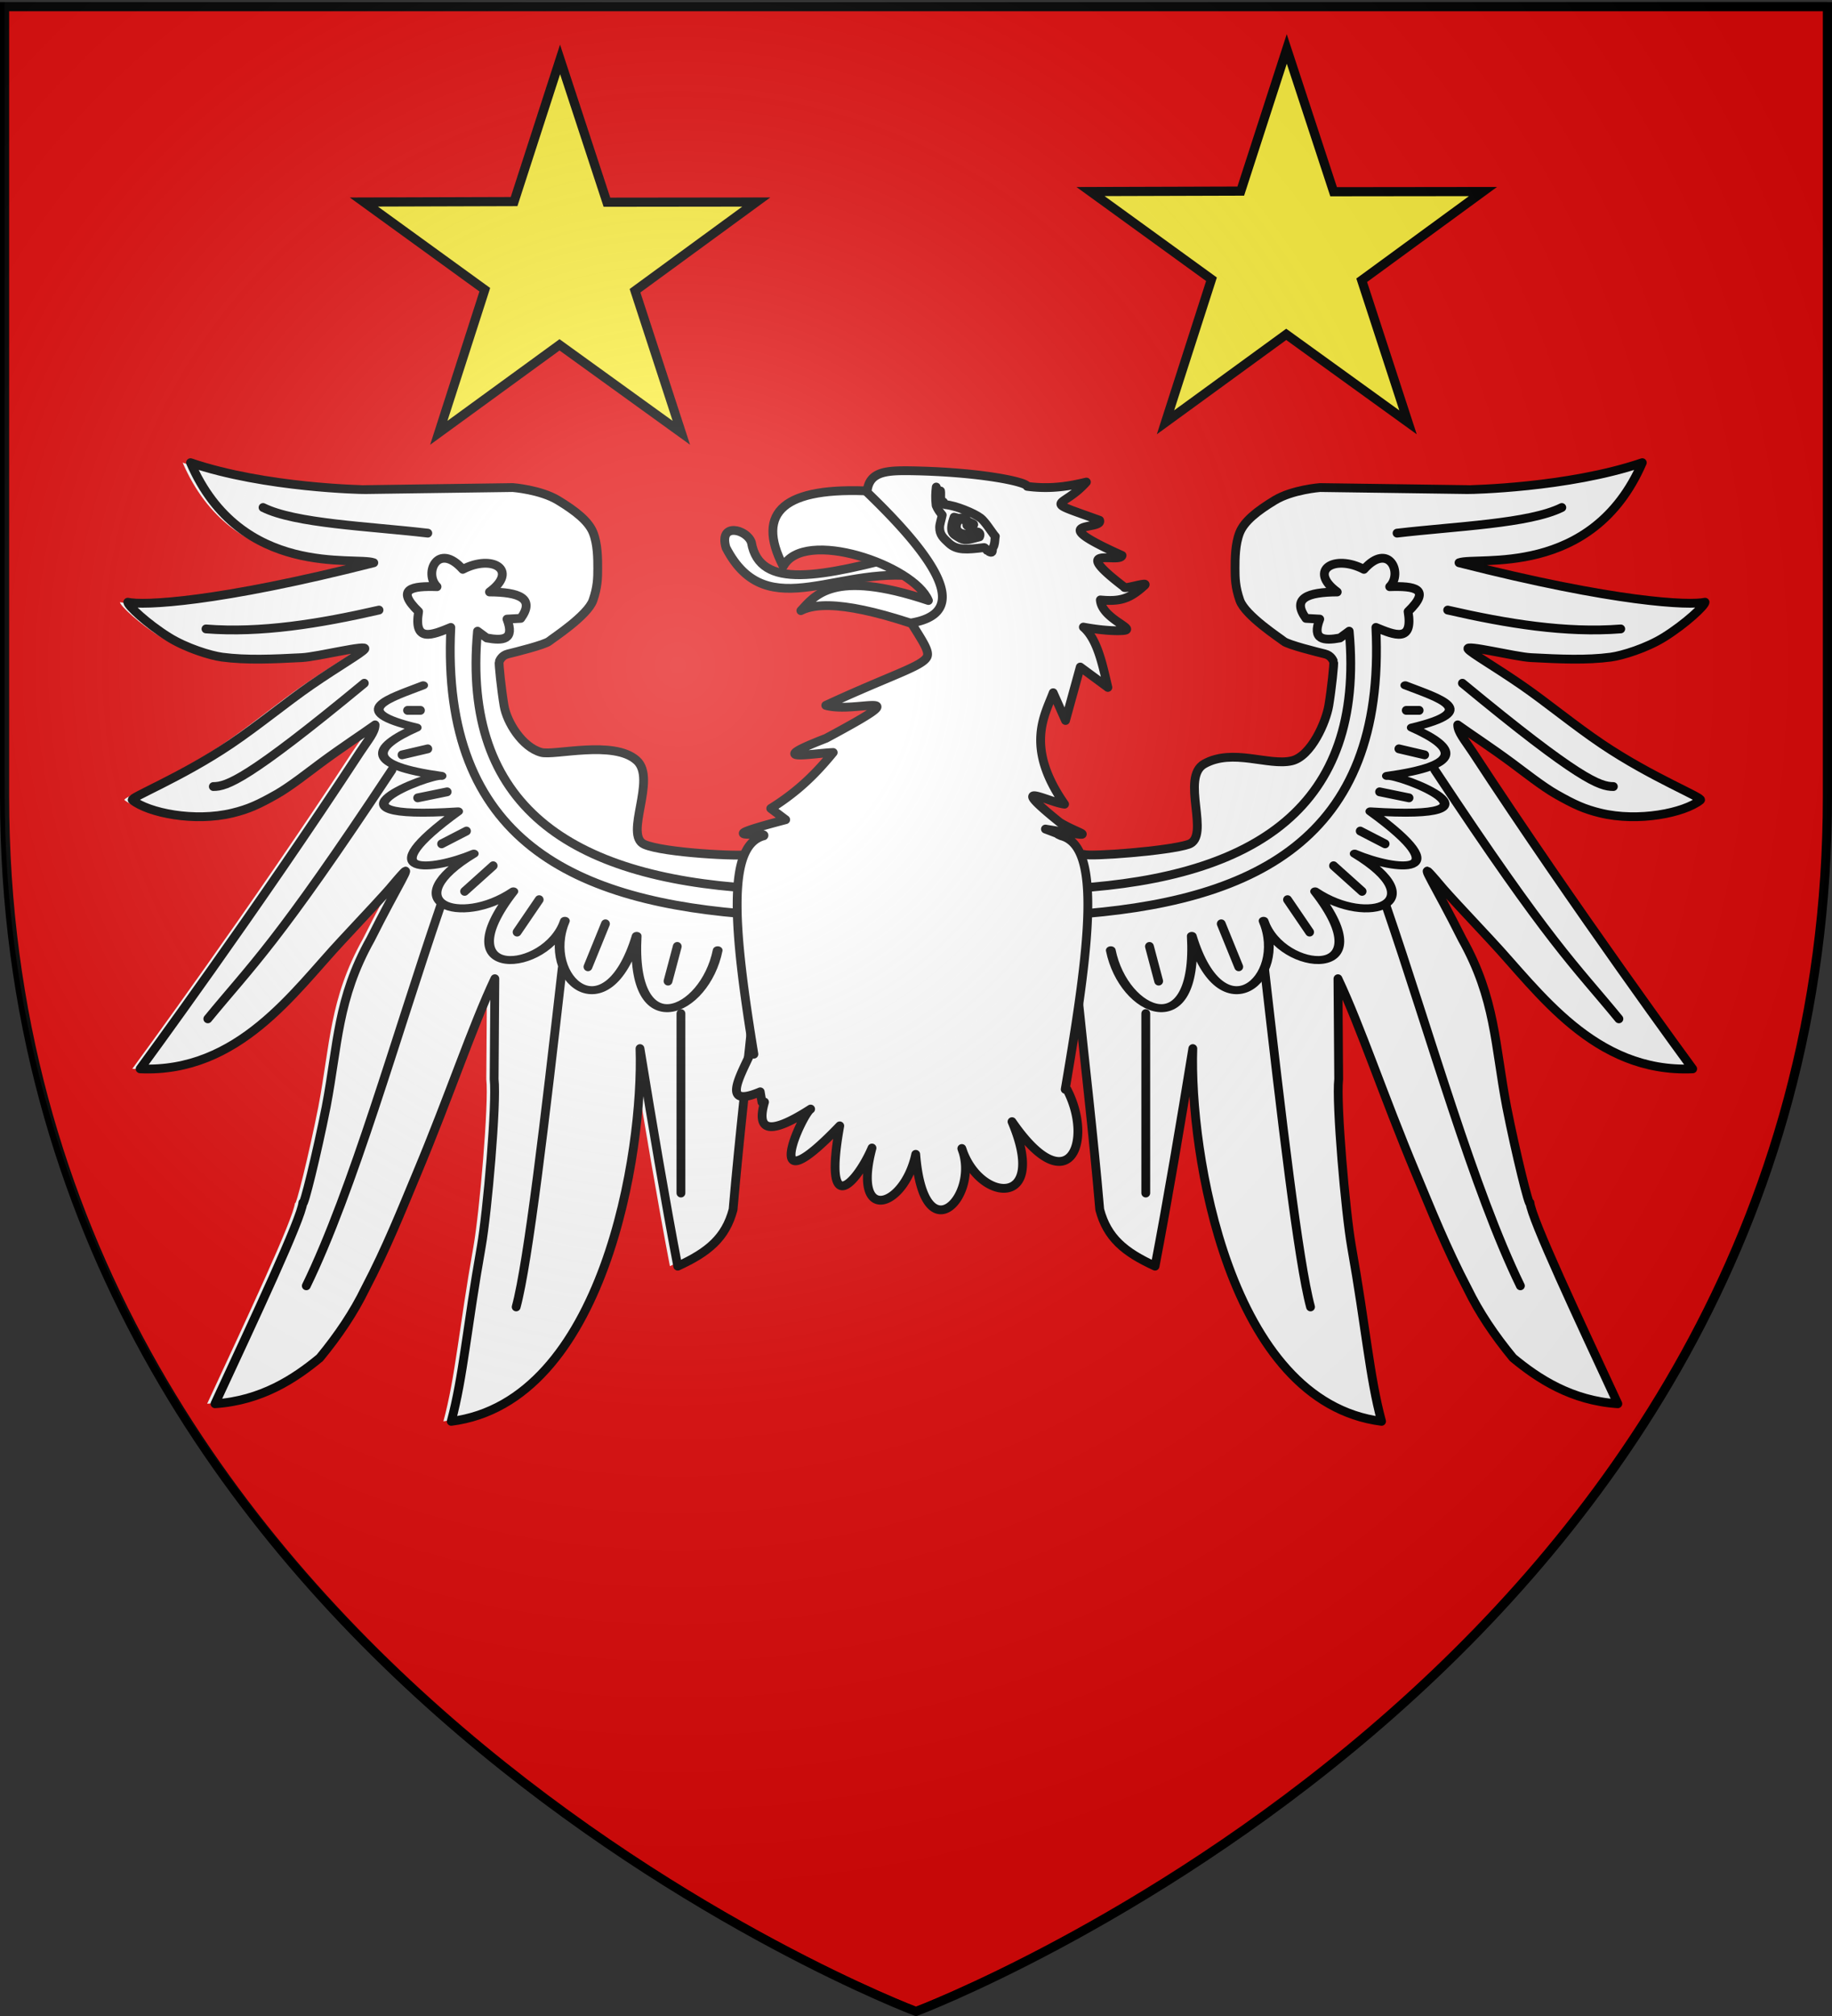
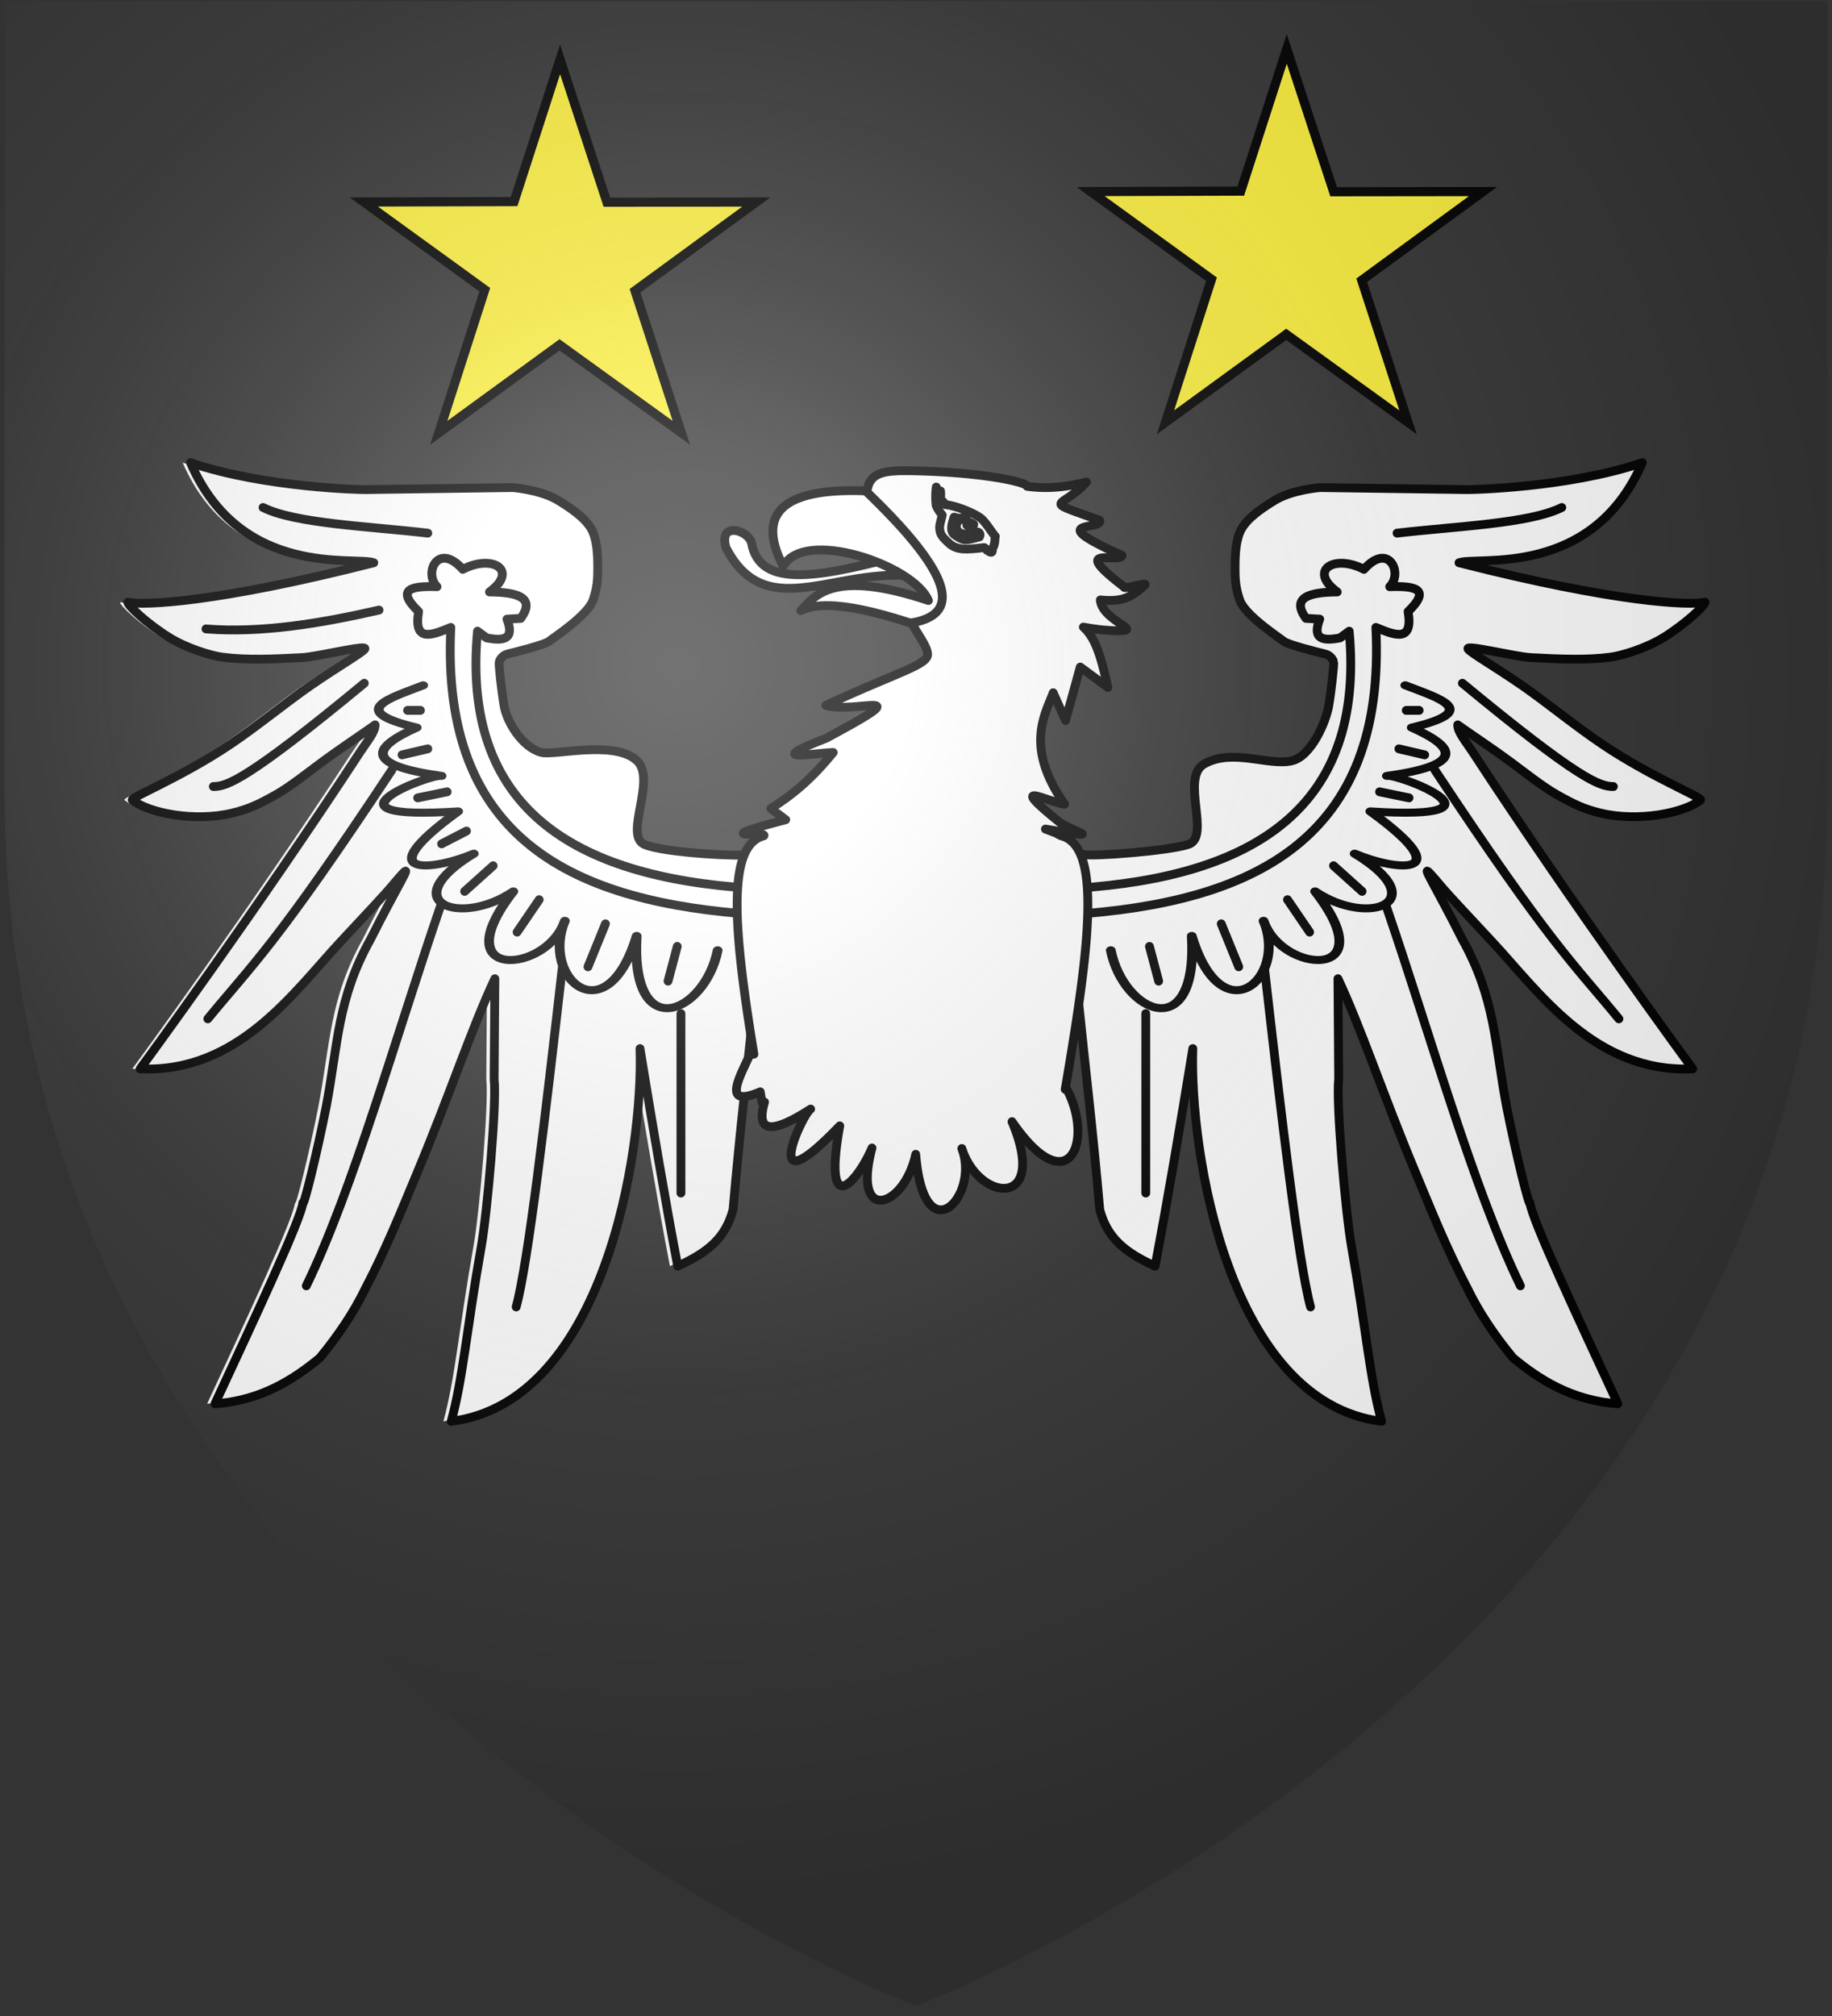
<svg xmlns="http://www.w3.org/2000/svg" xmlns:xlink="http://www.w3.org/1999/xlink" width="600" height="660" version="1.0">
  <rect width="100%" height="100%" fill="#333333" stroke="none" />
  <desc>Flag of Canton of Valais (Wallis)</desc>
  <defs>
    <radialGradient xlink:href="#b" id="c" cx="221.445" cy="226.331" r="300" fx="221.445" fy="226.331" gradientTransform="matrix(1.353 0 0 1.349 -685.11 259.134)" gradientUnits="userSpaceOnUse" />
    <linearGradient id="b">
      <stop offset="0" style="stop-color:#fff;stop-opacity:.314" />
      <stop offset=".19" style="stop-color:#fff;stop-opacity:.251" />
      <stop offset=".6" style="stop-color:#6b6b6b;stop-opacity:.125" />
      <stop offset="1" style="stop-color:#000;stop-opacity:.125" />
    </linearGradient>
  </defs>
-   <path d="M300 658.5S1.5 546.18 1.5 260.728V2.176h597v258.552C598.5 546.18 300 658.5 300 658.5z" style="fill:#e20909;fill-opacity:1;fill-rule:evenodd;stroke:#000;stroke-width:3;stroke-linecap:butt;stroke-linejoin:miter;stroke-miterlimit:4;stroke-dasharray:none;stroke-opacity:1" />
  <path d="M183.429 19.451 198.774 66.2l48.92-.057-39.718 29.04 15.17 46.509-39.892-28.8-39.544 28.8 15.064-46.84-39.611-28.71 49.202-.147zM421.429 16.023l15.345 46.748 48.92-.057-39.718 29.04 15.17 46.51-39.892-28.801-39.544 28.8 15.064-46.84-39.611-28.709 49.202-.148z" style="fill:#fcef3c;fill-opacity:1;stroke:#000;stroke-width:3;stroke-miterlimit:4;stroke-dasharray:none;stroke-dashoffset:0;stroke-opacity:1" />
  <path d="M923.43 109.263c4.008 1.075 6.045-10.703-4.477-8.38-30.275 8.187-50.16 12.323-52.866-3.317-1.445-4.277-10.81-6.733-8.313 1.746 13.647 26.4 37.782 4.378 65.655 9.951z" style="fill:#fff;fill-opacity:1;fill-rule:nonzero;stroke:#000;stroke-width:2.886;stroke-linecap:butt;stroke-linejoin:round;marker:none;marker-start:none;marker-mid:none;marker-end:none;stroke-miterlimit:4;stroke-dasharray:none;stroke-dashoffset:0;stroke-opacity:1;visibility:visible;display:inline;overflow:visible" transform="translate(-620 80)" />
  <path d="m947.09 90.757-16.413 37.71c-25.442-9.762-41.136-12.29-48.389-8.554 4.521-4.776 10.341-13.827 41.78-3.317-4.765-11.562-40.833-23.876-47.535-11.174-9.316-17.986.433-26.184 29.203-24.617z" style="fill:#fff;fill-opacity:1;fill-rule:nonzero;stroke:#000;stroke-width:2.886;stroke-linecap:round;stroke-linejoin:round;marker:none;marker-start:none;marker-mid:none;marker-end:none;stroke-miterlimit:4;stroke-dasharray:none;stroke-dashoffset:0;stroke-opacity:1;visibility:visible;display:inline;overflow:visible" transform="translate(-620 80)" />
  <path d="m866.683 202.003-4.05-2.27c-1.919.786-27.984-.506-34.213-3.317-6.715-3.03 4.242-21.4-2.465-27.461-7.514-6.791-27.053-1.464-31.29-2.64-6.287-1.745-11.266-9.982-12.157-15.307-.894-5.346-1.801-13.96-1.588-14.397s.799-2.023 2.841-2.523c2.298-.562 12.142-3 13.518-4.166 1.1-.934 12.598-8.366 14.355-13.389 1.505-4.302 1.563-7.323 1.563-10.466s-.019-7.931-1.51-11.685c-1.493-3.754-5.738-7.098-11.494-10.59s-14.833-4.175-14.833-4.175l-48.727.677c-.05.008-32.345-.5-56.808-8.825 16.468 38.069 54.096 30.58 60.024 32.765-51.537 13.116-75.549 14.043-80.577 12.92.079 1.146 6.294 6.999 13.404 11.441 5.75 3.593 13.72 6.04 17.505 6.54 7.94 1.052 16.676.653 26.104.16 5.275-.277 21.957-4.502 20.58-2.778-1.08 1.353-8.491 5.573-17.56 11.82-7.967 5.487-17.199 13.137-26.306 19.271-16.287 10.97-33.185 17.568-32.234 18.317 5.376 4.238 20.33 7.251 32.746 4.256 5.33-1.286 8.648-2.83 14.471-6.126 4.5-2.547 10.761-7.506 14.473-10.25 7.045-5.207 13.662-9.515 17.82-12.497-.013 2.343-2.215 4.854-4.902 8.904-33.68 51.503-72.05 103.705-72.05 103.705 32.25 1.456 50.47-25.403 65.98-41.96 19.74-21.072 15.232-16.662 19.5-21.415 4.266-4.753-1.02 3-10.02 20.95-10.901 19.48-10.621 34.403-14.54 54.913-3.023 15.306-7.512 33.455-7.629 31.333-.421 5.11-15.898 38.085-28.777 65.82 15.217-1.005 26.139-8.245 34.32-15.015 6.075-7.37 11.118-14.861 14.921-22.696 6.93-13.217 11.948-25.87 17-37.957 10.582-25.32 17.97-47.67 25.42-63.478l-.237 32.873c.898 7.854-2.254 43.812-4.208 54.817-4.75 26.76-5.896 42.646-9.837 57.217 50.085-6.382 62.974-88.32 61.818-122.036 4.121 25.217 8.242 49.706 12.364 71.231 10.01-4.576 15.663-9.283 18.119-18.506 2.202-25.502 4.832-47.43 7.034-68.962l20.677-32.822z" style="fill:#fff;fill-opacity:1;fill-rule:nonzero;stroke:none;stroke-width:3;stroke-linecap:butt;stroke-linejoin:round;marker:none;marker-start:none;marker-mid:none;marker-end:none;stroke-miterlimit:4;stroke-dasharray:none;stroke-dashoffset:0;stroke-opacity:1;visibility:visible;display:inline;overflow:visible" transform="translate(-620 80)" />
  <path d="m869.254 202.003-4.05-2.27c-1.918.786-27.983-.506-34.213-3.317-6.715-3.03 4.242-21.4-2.464-27.461-7.514-6.791-27.054-1.464-31.29-2.64-6.288-1.745-11.267-9.982-12.157-15.307-.894-5.346-1.802-13.96-1.588-14.397s.798-2.023 2.84-2.523c2.298-.562 12.142-3 13.519-4.166 1.1-.934 12.598-8.366 14.355-13.389 1.505-4.302 1.562-7.324 1.562-10.466 0-3.143-.018-7.931-1.51-11.685-1.493-3.754-5.738-7.098-11.493-10.59-5.756-3.492-14.834-4.175-14.834-4.175l-48.726.677c-.05.008-32.346-.5-56.809-8.825 16.469 38.069 54.097 30.58 60.025 32.765-51.538 13.116-75.55 14.043-80.577 12.92.078 1.146 6.294 6.999 13.403 11.441 5.75 3.593 13.72 6.04 17.506 6.54 7.94 1.052 16.676.653 26.104.16 5.275-.277 21.957-4.502 20.58-2.778-1.081 1.353-8.492 5.573-17.56 11.82-7.968 5.487-17.2 13.137-26.306 19.271-16.288 10.97-33.186 17.568-32.235 18.317 5.376 4.238 20.33 7.251 32.746 4.256 5.33-1.286 8.648-2.83 14.472-6.126 4.5-2.547 10.76-7.506 14.472-10.25 7.045-5.207 13.663-9.515 17.82-12.497-.012 2.343-2.214 4.854-4.902 8.904-33.68 51.503-72.05 103.705-72.05 103.705 32.25 1.456 50.47-25.403 65.98-41.96 19.741-21.072 15.232-16.662 19.5-21.415 4.267-4.753-1.02 3-10.02 20.95-10.9 19.48-10.62 34.403-14.54 54.913-3.023 15.306-7.512 33.455-7.629 31.333-.421 5.11-15.897 38.085-28.777 65.82 15.218-1.005 26.14-8.245 34.32-15.015 6.075-7.37 11.119-14.861 14.921-22.696 6.93-13.217 11.949-25.87 17-37.957 10.583-25.32 17.97-47.67 25.42-63.478l-.236 32.873c.898 7.854-2.255 43.812-4.208 54.817-4.75 26.76-5.897 42.646-9.838 57.217 50.086-6.382 62.974-88.32 61.818-122.036 4.122 25.217 8.243 49.706 12.364 71.231 10.01-4.576 15.663-9.283 18.12-18.506 2.202-25.502 4.831-47.43 7.034-68.962l20.677-32.822z" style="fill:#fff;fill-opacity:1;fill-rule:nonzero;stroke:#000;stroke-width:2.886;stroke-linecap:butt;stroke-linejoin:round;marker:none;marker-start:none;marker-mid:none;marker-end:none;stroke-miterlimit:4;stroke-dasharray:none;stroke-dashoffset:0;stroke-opacity:1;visibility:visible;display:inline;overflow:visible" transform="translate(-620 80)" />
  <path d="m971.01 202.003 4.05-2.27c1.919.786 27.63-1.113 34.213-3.317 7.392-2.475-2.817-21.903 5.173-26.352 9.262-5.159 20.96.754 28.581-.976 6.398-1.453 11.267-12.755 12.158-18.08.894-5.346 1.8-13.96 1.588-14.397-.213-.437-.799-2.023-2.841-2.523-2.298-.562-12.142-3-13.518-4.166-1.101-.934-12.598-8.366-14.355-13.389-1.505-4.302-1.563-7.323-1.563-10.466s.019-7.931 1.51-11.685c1.493-3.754 5.738-7.098 11.493-10.59 5.756-3.492 14.834-4.175 14.834-4.175l48.726.677c.05.008 32.346-.5 56.81-8.825-16.47 38.069-54.097 30.58-60.025 32.765 51.537 13.116 75.549 14.043 80.576 12.92-.078 1.146-6.294 6.999-13.403 11.441-5.75 3.593-13.72 6.04-17.505 6.54-7.94 1.052-16.676.653-26.104.16-5.275-.277-21.957-4.502-20.58-2.778 1.08 1.353 8.491 5.573 17.56 11.82 7.967 5.487 17.199 13.137 26.306 19.271 16.287 10.97 33.185 17.568 32.234 18.317-5.376 4.238-20.33 7.251-32.746 4.256-5.33-1.286-8.648-2.83-14.471-6.126-4.5-2.547-10.761-7.506-14.473-10.25-7.045-5.207-13.662-9.515-17.82-12.497.013 2.343 2.215 4.854 4.902 8.904 33.68 51.503 72.05 103.705 72.05 103.705-32.25 1.456-50.47-25.403-65.98-41.96-19.74-21.072-15.232-16.662-19.5-21.415-4.266-4.753 1.02 3 10.02 20.95 10.9 19.48 10.621 34.403 14.54 54.913 3.023 15.306 7.512 33.455 7.629 31.333.421 5.11 15.898 38.085 28.777 65.82-15.217-1.005-26.139-8.245-34.32-15.015-6.075-7.37-11.118-14.861-14.921-22.696-6.93-13.217-11.948-25.87-17-37.957-10.583-25.32-17.97-47.67-25.42-63.478l.237 32.873c-.898 7.854 2.254 43.812 4.207 54.817 4.75 26.76 5.897 42.646 9.838 57.217-50.085-6.382-62.974-88.32-61.818-122.036-4.121 25.217-8.243 49.706-12.364 71.231-10.01-4.576-15.663-9.283-18.119-18.506-2.203-25.502-4.832-47.43-7.034-68.962l-20.677-32.822z" style="fill:#fff;fill-opacity:1;fill-rule:nonzero;stroke:none;stroke-width:3;stroke-linecap:butt;stroke-linejoin:round;marker:none;marker-start:none;marker-mid:none;marker-end:none;stroke-miterlimit:4;stroke-dasharray:none;stroke-dashoffset:0;stroke-opacity:1;visibility:visible;display:inline;overflow:visible" transform="translate(-620 80)" />
  <path d="m971.01 202.003 4.05-2.27c1.919.786 27.63-1.113 34.213-3.317 7.392-2.475-2.817-21.903 5.173-26.352 9.262-5.159 20.96.754 28.581-.976 6.398-1.453 11.267-12.755 12.158-18.08.894-5.346 1.8-13.96 1.588-14.397-.213-.437-.799-2.023-2.841-2.523-2.298-.562-12.142-3-13.518-4.166-1.101-.934-12.598-8.366-14.355-13.389-1.505-4.302-1.563-7.323-1.563-10.466s.019-7.931 1.51-11.685c1.493-3.754 5.738-7.098 11.493-10.59 5.756-3.492 14.834-4.175 14.834-4.175l48.726.677c.05.008 32.346-.5 56.81-8.825-16.47 38.069-54.097 30.58-60.025 32.765 51.537 13.116 75.549 14.043 80.576 12.92-.078 1.146-6.294 6.999-13.403 11.441-5.75 3.593-13.72 6.04-17.505 6.54-7.94 1.052-16.676.653-26.104.16-5.275-.277-21.957-4.502-20.58-2.778 1.08 1.353 8.491 5.573 17.56 11.82 7.967 5.487 17.199 13.137 26.306 19.271 16.287 10.97 33.185 17.568 32.234 18.317-5.376 4.238-20.33 7.251-32.746 4.256-5.33-1.286-8.648-2.83-14.471-6.126-4.5-2.547-10.761-7.506-14.473-10.25-7.045-5.207-13.662-9.515-17.82-12.497.013 2.343 2.215 4.854 4.902 8.904 33.68 51.503 72.05 103.705 72.05 103.705-32.25 1.456-50.47-25.403-65.98-41.96-19.74-21.072-15.232-16.662-19.5-21.415-4.266-4.753 1.02 3 10.02 20.95 10.9 19.48 10.621 34.403 14.54 54.913 3.023 15.306 7.512 33.455 7.629 31.333.421 5.11 15.898 38.085 28.777 65.82-15.217-1.005-26.139-8.245-34.32-15.015-6.075-7.37-11.118-14.861-14.921-22.696-6.93-13.217-11.948-25.87-17-37.957-10.583-25.32-17.97-47.67-25.42-63.478l.237 32.873c-.898 7.854 2.254 43.812 4.207 54.817 4.75 26.76 5.897 42.646 9.838 57.217-50.085-6.382-62.974-88.32-61.818-122.036-4.121 25.217-8.243 49.706-12.364 71.231-10.01-4.576-15.663-9.283-18.119-18.506-2.203-25.502-4.832-47.43-7.034-68.962l-20.677-32.822z" style="fill:#fff;fill-opacity:1;fill-rule:nonzero;stroke:#000;stroke-width:2.886;stroke-linecap:butt;stroke-linejoin:round;marker:none;marker-start:none;marker-mid:none;marker-end:none;stroke-miterlimit:4;stroke-dasharray:none;stroke-dashoffset:0;stroke-opacity:1;visibility:visible;display:inline;overflow:visible" transform="translate(-620 80)" />
  <path d="M687.46 125.898c17.95 1.406 37.125-1.693 56.674-6.173" style="fill:#fff;fill-opacity:1;fill-rule:nonzero;stroke:#000;stroke-width:2.886;stroke-linecap:round;stroke-linejoin:round;marker:none;marker-start:none;marker-mid:none;marker-end:none;stroke-miterlimit:4;stroke-dasharray:none;stroke-dashoffset:0;stroke-opacity:1;visibility:visible;display:inline;overflow:visible" transform="translate(-620 80)" />
  <path d="M739.31 143.675c-38.346 31.683-45.04 33.826-49.44 33.825" style="fill:#fff;fill-opacity:1;fill-rule:nonzero;stroke:#000;stroke-width:2.886;stroke-linecap:round;stroke-linejoin:round;marker:none;marker-start:none;marker-mid:none;marker-end:none;stroke-miterlimit:4;stroke-dasharray:none;stroke-dashoffset:0;stroke-opacity:1;visibility:visible;display:inline;overflow:visible" transform="translate(-620 80)" />
  <path d="M688.062 253.547c14.482-17.665 22.303-24.066 60.292-81.478" style="fill:#fff;fill-opacity:1;fill-rule:nonzero;stroke:#000;stroke-width:2.886;stroke-linecap:round;stroke-linejoin:round;marker:none;marker-start:none;marker-mid:none;marker-end:none;stroke-miterlimit:4;stroke-dasharray:none;stroke-dashoffset:0;stroke-opacity:1;visibility:visible;display:inline;overflow:visible" transform="translate(-620 80)" />
  <path d="M720.318 340.95c15.328-31.515 29.4-81.869 44.014-124.488" style="fill:#fff;fill-opacity:1;fill-rule:nonzero;stroke:#000;stroke-width:2.886;stroke-linecap:round;stroke-linejoin:round;marker:none;marker-start:none;marker-mid:none;marker-end:none;stroke-miterlimit:4;stroke-dasharray:none;stroke-dashoffset:0;stroke-opacity:1;visibility:visible;display:inline;overflow:visible" transform="translate(-620 80)" />
  <path d="M789.052 347.864c3.947-14.482 9.569-62.534 15.073-110.81" style="fill:#fff;fill-opacity:1;fill-rule:nonzero;stroke:#000;stroke-width:2.886;stroke-linecap:round;stroke-linejoin:round;marker:none;marker-start:none;marker-mid:none;marker-end:none;stroke-miterlimit:4;stroke-dasharray:none;stroke-dashoffset:0;stroke-opacity:1;visibility:visible;display:inline;overflow:visible" transform="translate(-620 80)" />
  <path d="M843.014 310.581v-58.763" style="fill:#fff;fill-opacity:1;fill-rule:nonzero;stroke:#000;stroke-width:2.886;stroke-linecap:round;stroke-linejoin:round;marker:none;marker-start:none;marker-mid:none;marker-end:none;stroke-miterlimit:4;stroke-dasharray:none;stroke-dashoffset:0;stroke-opacity:1;visibility:visible;display:inline;overflow:visible" transform="translate(-620 80)" />
  <g style="fill:#fff;fill-opacity:1;stroke:#000;stroke-width:7.555;stroke-linecap:round;stroke-linejoin:round;stroke-miterlimit:4;stroke-dasharray:none;stroke-opacity:1">
    <path d="M-22.857 62.362c-25.875 12.233-60.039 24.09-5 40-36.04 19.485-39.687 35.73 19.286 45.714-9.7-1.95-103.24 42.778 12.857 33.572-71.133 62.825-19.981 56.456 12.143 40-62.088 45.63-11.024 69.863 30.714 35.714-54.791 85.447 26.07 77.726 40 27.857-18.9 54.37 32.28 108.496 55.714 14.286-4.875 103.728 52.874 73.587 62.857 13.571" style="opacity:1;fill:#fff;fill-opacity:1;fill-rule:nonzero;stroke:#000;stroke-width:7.555;stroke-linecap:round;stroke-linejoin:round;marker:none;marker-start:none;marker-mid:none;marker-end:none;stroke-miterlimit:4;stroke-dasharray:none;stroke-dashoffset:0;stroke-opacity:1;visibility:visible;display:inline;overflow:visible" transform="matrix(.422 0 0 .346 148.235 202.781)" />
    <path d="M-22.857 62.362c-25.875 12.233-60.039 24.09-5 40-36.04 19.485-39.687 35.73 19.286 45.714-9.7-1.95-103.24 42.778 12.857 33.572-71.133 62.825-19.981 56.456 12.143 40-62.088 45.63-11.024 69.863 30.714 35.714-54.791 85.447 26.07 77.726 40 27.857-18.9 54.37 32.28 108.496 55.714 14.286-4.875 103.728 52.874 73.587 62.857 13.571" style="opacity:1;fill:#fff;fill-opacity:1;fill-rule:nonzero;stroke:#000;stroke-width:7.555;stroke-linecap:round;stroke-linejoin:round;marker:none;marker-start:none;marker-mid:none;marker-end:none;stroke-miterlimit:4;stroke-dasharray:none;stroke-dashoffset:0;stroke-opacity:1;visibility:visible;display:inline;overflow:visible" transform="matrix(-.422 0 0 .346 450.602 202.781)" />
  </g>
  <path d="M866.226 210.832c.912 4.86 1.07 4.164 1.809 8.642-59.654-3.931-103.85-24.05-100.387-94.07-6.097 2.498-12.291 5.154-10.551-5.185-7.791-7.532-2.07-8.424 6.03-8.148-4.447-4.41.295-14.799 8.44-5.679 9.706-5.068 18.404.292 8.742 7.407 9.631.053 15.031 2.031 10.25 8.642l-4.522.247c2.663 6.847-1.343 7.14-6.632 6.172l-3.015-2.222c-5.285 57.64 30.939 80.435 89.836 84.194" style="fill:#fff;fill-opacity:1;fill-rule:nonzero;stroke:#000;stroke-width:2.886;stroke-linecap:round;stroke-linejoin:round;marker:none;marker-start:none;marker-mid:none;marker-end:none;stroke-miterlimit:4;stroke-dasharray:none;stroke-dashoffset:0;stroke-opacity:1;visibility:visible;display:inline;overflow:visible" transform="translate(-620 80)" />
  <path d="M757.7 152.563h-4.22" style="fill:#fff;fill-opacity:1;fill-rule:nonzero;stroke:#000;stroke-width:2.886;stroke-linecap:round;stroke-linejoin:round;marker:none;marker-start:none;marker-mid:none;marker-end:none;stroke-miterlimit:4;stroke-dasharray:none;stroke-dashoffset:0;stroke-opacity:1;visibility:visible;display:inline;overflow:visible" transform="translate(-620 80)" />
  <path d="m760.111 165.155-8.44 1.975" style="fill:#fff;fill-opacity:1;fill-rule:nonzero;stroke:#000;stroke-width:2.886;stroke-linecap:round;stroke-linejoin:round;marker:none;marker-start:none;marker-mid:none;marker-end:none;stroke-miterlimit:4;stroke-dasharray:none;stroke-dashoffset:0;stroke-opacity:1;visibility:visible;display:inline;overflow:visible" transform="translate(-620 80)" />
  <path d="m766.442 179.229-9.647 1.975" style="fill:#fff;fill-opacity:1;fill-rule:nonzero;stroke:#000;stroke-width:2.886;stroke-linecap:round;stroke-linejoin:round;marker:none;marker-start:none;marker-mid:none;marker-end:none;stroke-miterlimit:4;stroke-dasharray:none;stroke-dashoffset:0;stroke-opacity:1;visibility:visible;display:inline;overflow:visible" transform="translate(-620 80)" />
  <path d="m772.773 192.068-8.14 4.197" style="fill:#fff;fill-opacity:1;fill-rule:nonzero;stroke:#000;stroke-width:2.886;stroke-linecap:round;stroke-linejoin:round;marker:none;marker-start:none;marker-mid:none;marker-end:none;stroke-miterlimit:4;stroke-dasharray:none;stroke-dashoffset:0;stroke-opacity:1;visibility:visible;display:inline;overflow:visible" transform="translate(-620 80)" />
  <path d="m781.515 203.425-9.345 8.395" style="fill:#fff;fill-opacity:1;fill-rule:nonzero;stroke:#000;stroke-width:2.886;stroke-linecap:round;stroke-linejoin:round;marker:none;marker-start:none;marker-mid:none;marker-end:none;stroke-miterlimit:4;stroke-dasharray:none;stroke-dashoffset:0;stroke-opacity:1;visibility:visible;display:inline;overflow:visible" transform="translate(-620 80)" />
  <path d="m796.588 214.536-7.235 10.617" style="fill:#fff;fill-opacity:1;fill-rule:nonzero;stroke:#000;stroke-width:2.886;stroke-linecap:round;stroke-linejoin:round;marker:none;marker-start:none;marker-mid:none;marker-end:none;stroke-miterlimit:4;stroke-dasharray:none;stroke-dashoffset:0;stroke-opacity:1;visibility:visible;display:inline;overflow:visible" transform="translate(-620 80)" />
  <path d="m818.294 222.437-5.728 14.073" style="fill:#fff;fill-opacity:1;fill-rule:nonzero;stroke:#000;stroke-width:2.886;stroke-linecap:round;stroke-linejoin:round;marker:none;marker-start:none;marker-mid:none;marker-end:none;stroke-miterlimit:4;stroke-dasharray:none;stroke-dashoffset:0;stroke-opacity:1;visibility:visible;display:inline;overflow:visible" transform="translate(-620 80)" />
  <path d="m841.808 229.844-3.015 11.358" style="fill:#fff;fill-opacity:1;fill-rule:nonzero;stroke:#000;stroke-width:2.886;stroke-linecap:round;stroke-linejoin:round;marker:none;marker-start:none;marker-mid:none;marker-end:none;stroke-miterlimit:4;stroke-dasharray:none;stroke-dashoffset:0;stroke-opacity:1;visibility:visible;display:inline;overflow:visible" transform="translate(-620 80)" />
  <path d="M760.111 94.54c-19.502-2.28-43.296-3.097-53.961-8.394" style="fill:#fff;fill-opacity:1;fill-rule:nonzero;stroke:#000;stroke-width:2.886;stroke-linecap:round;stroke-linejoin:round;marker:none;marker-start:none;marker-mid:none;marker-end:none;stroke-miterlimit:4;stroke-dasharray:none;stroke-dashoffset:0;stroke-opacity:1;visibility:visible;display:inline;overflow:visible" transform="translate(-620 80)" />
-   <path d="M1150.807 125.898c-17.952 1.406-37.126-1.693-56.675-6.173" style="fill:#fff;fill-opacity:1;fill-rule:nonzero;stroke:#000;stroke-width:2.886;stroke-linecap:round;stroke-linejoin:round;marker:none;marker-start:none;marker-mid:none;marker-end:none;stroke-miterlimit:4;stroke-dasharray:none;stroke-dashoffset:0;stroke-opacity:1;visibility:visible;display:inline;overflow:visible" transform="translate(-620 80)" />
  <path d="M1098.955 143.675c38.347 31.683 45.041 33.826 49.44 33.825" style="fill:#fff;fill-opacity:1;fill-rule:nonzero;stroke:#000;stroke-width:2.886;stroke-linecap:round;stroke-linejoin:round;marker:none;marker-start:none;marker-mid:none;marker-end:none;stroke-miterlimit:4;stroke-dasharray:none;stroke-dashoffset:0;stroke-opacity:1;visibility:visible;display:inline;overflow:visible" transform="translate(-620 80)" />
  <path d="M1150.204 253.547c-14.483-17.665-22.303-24.066-60.293-81.478" style="fill:#fff;fill-opacity:1;fill-rule:nonzero;stroke:#000;stroke-width:2.886;stroke-linecap:round;stroke-linejoin:round;marker:none;marker-start:none;marker-mid:none;marker-end:none;stroke-miterlimit:4;stroke-dasharray:none;stroke-dashoffset:0;stroke-opacity:1;visibility:visible;display:inline;overflow:visible" transform="translate(-620 80)" />
  <path d="M1117.947 340.95c-15.327-31.515-29.4-81.869-44.013-124.488" style="fill:#fff;fill-opacity:1;fill-rule:nonzero;stroke:#000;stroke-width:2.886;stroke-linecap:round;stroke-linejoin:round;marker:none;marker-start:none;marker-mid:none;marker-end:none;stroke-miterlimit:4;stroke-dasharray:none;stroke-dashoffset:0;stroke-opacity:1;visibility:visible;display:inline;overflow:visible" transform="translate(-620 80)" />
  <path d="M1049.214 347.864c-3.947-14.482-9.569-62.534-15.073-110.81" style="fill:#fff;fill-opacity:1;fill-rule:nonzero;stroke:#000;stroke-width:2.886;stroke-linecap:round;stroke-linejoin:round;marker:none;marker-start:none;marker-mid:none;marker-end:none;stroke-miterlimit:4;stroke-dasharray:none;stroke-dashoffset:0;stroke-opacity:1;visibility:visible;display:inline;overflow:visible" transform="translate(-620 80)" />
  <path d="M995.252 310.581v-58.763" style="fill:#fff;fill-opacity:1;fill-rule:nonzero;stroke:#000;stroke-width:2.886;stroke-linecap:round;stroke-linejoin:round;marker:none;marker-start:none;marker-mid:none;marker-end:none;stroke-miterlimit:4;stroke-dasharray:none;stroke-dashoffset:0;stroke-opacity:1;visibility:visible;display:inline;overflow:visible" transform="translate(-620 80)" />
  <path d="M972.04 210.832c-.912 4.86-1.07 4.164-1.81 8.642 59.655-3.931 103.85-24.05 100.388-94.07 6.097 2.498 12.29 5.154 10.55-5.185 7.792-7.532 2.07-8.424-6.028-8.148 4.446-4.41-.296-14.799-8.441-5.679-9.706-5.068-18.405.292-8.743 7.407-9.63.053-15.03 2.031-10.25 8.642l4.523.247c-2.663 6.847 1.343 7.14 6.632 6.172l3.014-2.222c5.285 57.64-30.938 80.435-89.835 84.194" style="fill:#fff;fill-opacity:1;fill-rule:nonzero;stroke:#000;stroke-width:2.886;stroke-linecap:round;stroke-linejoin:round;marker:none;marker-start:none;marker-mid:none;marker-end:none;stroke-miterlimit:4;stroke-dasharray:none;stroke-dashoffset:0;stroke-opacity:1;visibility:visible;display:inline;overflow:visible" transform="translate(-620 80)" />
  <path d="M1080.566 152.563h4.22" style="fill:#fff;fill-opacity:1;fill-rule:nonzero;stroke:#000;stroke-width:2.886;stroke-linecap:round;stroke-linejoin:round;marker:none;marker-start:none;marker-mid:none;marker-end:none;stroke-miterlimit:4;stroke-dasharray:none;stroke-dashoffset:0;stroke-opacity:1;visibility:visible;display:inline;overflow:visible" transform="translate(-620 80)" />
  <path d="m1078.154 165.155 8.441 1.975" style="fill:#fff;fill-opacity:1;fill-rule:nonzero;stroke:#000;stroke-width:2.886;stroke-linecap:round;stroke-linejoin:round;marker:none;marker-start:none;marker-mid:none;marker-end:none;stroke-miterlimit:4;stroke-dasharray:none;stroke-dashoffset:0;stroke-opacity:1;visibility:visible;display:inline;overflow:visible" transform="translate(-620 80)" />
  <path d="m1071.824 179.229 9.646 1.975" style="fill:#fff;fill-opacity:1;fill-rule:nonzero;stroke:#000;stroke-width:2.886;stroke-linecap:round;stroke-linejoin:round;marker:none;marker-start:none;marker-mid:none;marker-end:none;stroke-miterlimit:4;stroke-dasharray:none;stroke-dashoffset:0;stroke-opacity:1;visibility:visible;display:inline;overflow:visible" transform="translate(-620 80)" />
-   <path d="m1065.493 192.068 8.14 4.197" style="fill:#fff;fill-opacity:1;fill-rule:nonzero;stroke:#000;stroke-width:2.886;stroke-linecap:round;stroke-linejoin:round;marker:none;marker-start:none;marker-mid:none;marker-end:none;stroke-miterlimit:4;stroke-dasharray:none;stroke-dashoffset:0;stroke-opacity:1;visibility:visible;display:inline;overflow:visible" transform="translate(-620 80)" />
  <path d="m1056.75 203.425 9.346 8.395" style="fill:#fff;fill-opacity:1;fill-rule:nonzero;stroke:#000;stroke-width:2.886;stroke-linecap:round;stroke-linejoin:round;marker:none;marker-start:none;marker-mid:none;marker-end:none;stroke-miterlimit:4;stroke-dasharray:none;stroke-dashoffset:0;stroke-opacity:1;visibility:visible;display:inline;overflow:visible" transform="translate(-620 80)" />
  <path d="m1041.677 214.536 7.235 10.617" style="fill:#fff;fill-opacity:1;fill-rule:nonzero;stroke:#000;stroke-width:2.886;stroke-linecap:round;stroke-linejoin:round;marker:none;marker-start:none;marker-mid:none;marker-end:none;stroke-miterlimit:4;stroke-dasharray:none;stroke-dashoffset:0;stroke-opacity:1;visibility:visible;display:inline;overflow:visible" transform="translate(-620 80)" />
  <path d="m1019.972 222.437 5.728 14.073" style="fill:#fff;fill-opacity:1;fill-rule:nonzero;stroke:#000;stroke-width:2.886;stroke-linecap:round;stroke-linejoin:round;marker:none;marker-start:none;marker-mid:none;marker-end:none;stroke-miterlimit:4;stroke-dasharray:none;stroke-dashoffset:0;stroke-opacity:1;visibility:visible;display:inline;overflow:visible" transform="translate(-620 80)" />
  <path d="m996.458 229.844 3.015 11.358" style="fill:#fff;fill-opacity:1;fill-rule:nonzero;stroke:#000;stroke-width:2.886;stroke-linecap:round;stroke-linejoin:round;marker:none;marker-start:none;marker-mid:none;marker-end:none;stroke-miterlimit:4;stroke-dasharray:none;stroke-dashoffset:0;stroke-opacity:1;visibility:visible;display:inline;overflow:visible" transform="translate(-620 80)" />
  <path d="M1077.551 94.54c19.503-2.28 43.297-3.097 53.962-8.394" style="fill:#fff;fill-opacity:1;fill-rule:nonzero;stroke:#000;stroke-width:2.886;stroke-linecap:round;stroke-linejoin:round;marker:none;marker-start:none;marker-mid:none;marker-end:none;stroke-miterlimit:4;stroke-dasharray:none;stroke-dashoffset:0;stroke-opacity:1;visibility:visible;display:inline;overflow:visible" transform="translate(-620 80)" />
  <path d="M915.158 74.113c-6.517.1-10.718 1.228-11.192 7.041 30.023 28.865 29.777 40.176 14.5 42.774 3.624 5.924 6.16 9.392 5.068 11.25-1.836 3.124-11.657 5.826-33.083 15.748 10.087 2.87 32.068-6.395.105 10.773-20.892 8.089-4.608 4.911 2.323 4.658-5.128 6.237-10.948 12.406-20.448 18.317l4.892 3.68c-27.283 7.135-5.723 3.712-7.18 5.266-12.23 3.209-9.935 30.562-3.238 71.493l-1.162-.132c-3.77 8.15-9.35 17.789 3.238 12.466.198 1.151.361 2.194.563 3.362h.845c-2.601 9.02.96 11.377 15.1 2.276-2.758 1.66-17.293 33.456 9.537 5.506-5.611 31.323 5.768 18.44 10.559 7.252-6.641 25.055 10.518 19.77 14.324 2.065 2.694 33.327 21.113 13.555 15.1-1.906 5.642 17.677 28.506 19.784 16.436-8.787 18.44 26.831 26.926 6.6 18.02-10.509l-.599-.079c8.09-47.25 12.038-79.508-1.302-83.007-1.866-.817-.954-.549-.669-.476-.214-.096-1.243-.492-4.505-1.72 19.644 3.225 10.822 1.644 4.681-2.197-18.206-14.658-3.6-6.51 1.584-5.956-13.121-18.736-6.402-29.25-3.73-36.474l4.047 9.079 4.822-17.496 9.045 6.67c-1.826-7.765-3.474-15.808-8.025-19.746 7.59 1.412 13.007 1.325 13.938.953 1.975-.79-8.002-4.218-8.377-9.846 6.474.598 9.569-.3 14.5-4.791 1.507-1.372-7.018 1.476-6.651.582-18.835-14.348-1.446-7.496-.74-10.35-26.691-11.951-6.033-8.048-7.355-11.513-19.837-7.184-12.43-3.388-4.33-12.52-4.544 1.06-11.007 2.528-19.392 1.403.063-1.378-14.939-4.724-38.328-5.109a91 91 0 0 0-2.921 0z" style="fill:#fff;fill-opacity:1;fill-rule:nonzero;stroke:#000;stroke-width:2.886;stroke-linecap:butt;stroke-linejoin:round;marker:none;marker-start:none;marker-mid:none;marker-end:none;stroke-miterlimit:4;stroke-dasharray:none;stroke-dashoffset:0;stroke-opacity:1;visibility:visible;display:inline;overflow:visible" transform="translate(-620 80)" />
-   <path d="m931.307 89.093 9.684.586.038 7.315h-9.722z" style="fill:#fff;fill-opacity:1;fill-rule:nonzero;stroke:#000;stroke-width:2.886;stroke-linejoin:round;stroke-miterlimit:4;stroke-dasharray:none;stroke-opacity:1" transform="translate(-620 80)" />
  <path d="M928.033 80.74c-.487.12-1.123-.443-1.402-1.283-.209 1.785-.324 3.676-.034 6.031.543 1.29 1.251 2.241 1.993 3.123-.254 1.232-.843 3.026-.852 4-.024 2.483 1.237 3.545 3.051 5.228 2.582 2.396 5.86 2.112 11.507 1.424.33-.04 1.003 1.085 1.18 1.132.423.112 1.333.83 1.524.058.072-.291-.023-.874.246-1.263.535-.775.594-2.44.601-2.559.092-1.597.422-.557-.356-1.597-.878-1.171-2.95-4.375-4.296-5.404-2.161-1.654-8.192-4.142-11.598-4.417-.416-.034-.37-.82-.726-.942-1.216-.417-.63-2.613-.838-3.532zm4.442 8.57c2.352.57 3.93 1.026 5.323 1.778.352.19.763.312 1.09.562.1.078-.055.236-.165.29-.26.124-.784.49-1.943.14-.456-.138.375-1.113.27-1.306-.395-.73-2.311-1.698-2.869-.897-2.445 3.514.184 5.224 2.609 4.99.873-.083 2.935-.955 3.558-.673 1.093.494.395 1.56.45 1.558-3.91 1.031-4.852 1.475-7.043.05-1.511-.982-3.115-1.357-1.28-6.492z" style="fill:#fff;fill-opacity:1;fill-rule:nonzero;stroke:#000;stroke-width:2.886;stroke-linecap:butt;stroke-linejoin:round;marker:none;stroke-miterlimit:4;stroke-dasharray:none;stroke-dashoffset:0;stroke-opacity:1;visibility:visible;display:inline;overflow:visible" transform="translate(-620 80)" />
  <g style="display:inline">
    <path d="M-307.48 1003.38S-8.98 891.06-8.98 605.61V347.057h-597V605.61c0 285.451 298.5 397.772 298.5 397.772" style="opacity:1;fill:url(#c);fill-opacity:1;fill-rule:evenodd;stroke:none;stroke-width:1px;stroke-linecap:butt;stroke-linejoin:miter;stroke-opacity:1" transform="translate(607.49 -346.658)" />
  </g>
  <path d="M872.857 282.857h221.429v334.286H872.857z" style="fill:none;fill-opacity:1;stroke:none;stroke-opacity:1" />
  <path d="M875.802 299.376h211.122v329.31H875.802z" style="fill:none;fill-opacity:1;stroke:none;stroke-opacity:1" />
  <path d="M875.714 295.714h197.857v322.143H875.714z" style="fill:none;fill-opacity:1;stroke:none;stroke-opacity:1" />
  <path d="M874.286 308.571h199.286v303.571H874.286z" style="fill:none;fill-opacity:1;stroke:none;stroke-opacity:1" />
  <path d="M874.286 308.571h199.286v303.571H874.286z" style="fill:none;fill-opacity:1;stroke:none;stroke-opacity:1" />
</svg>